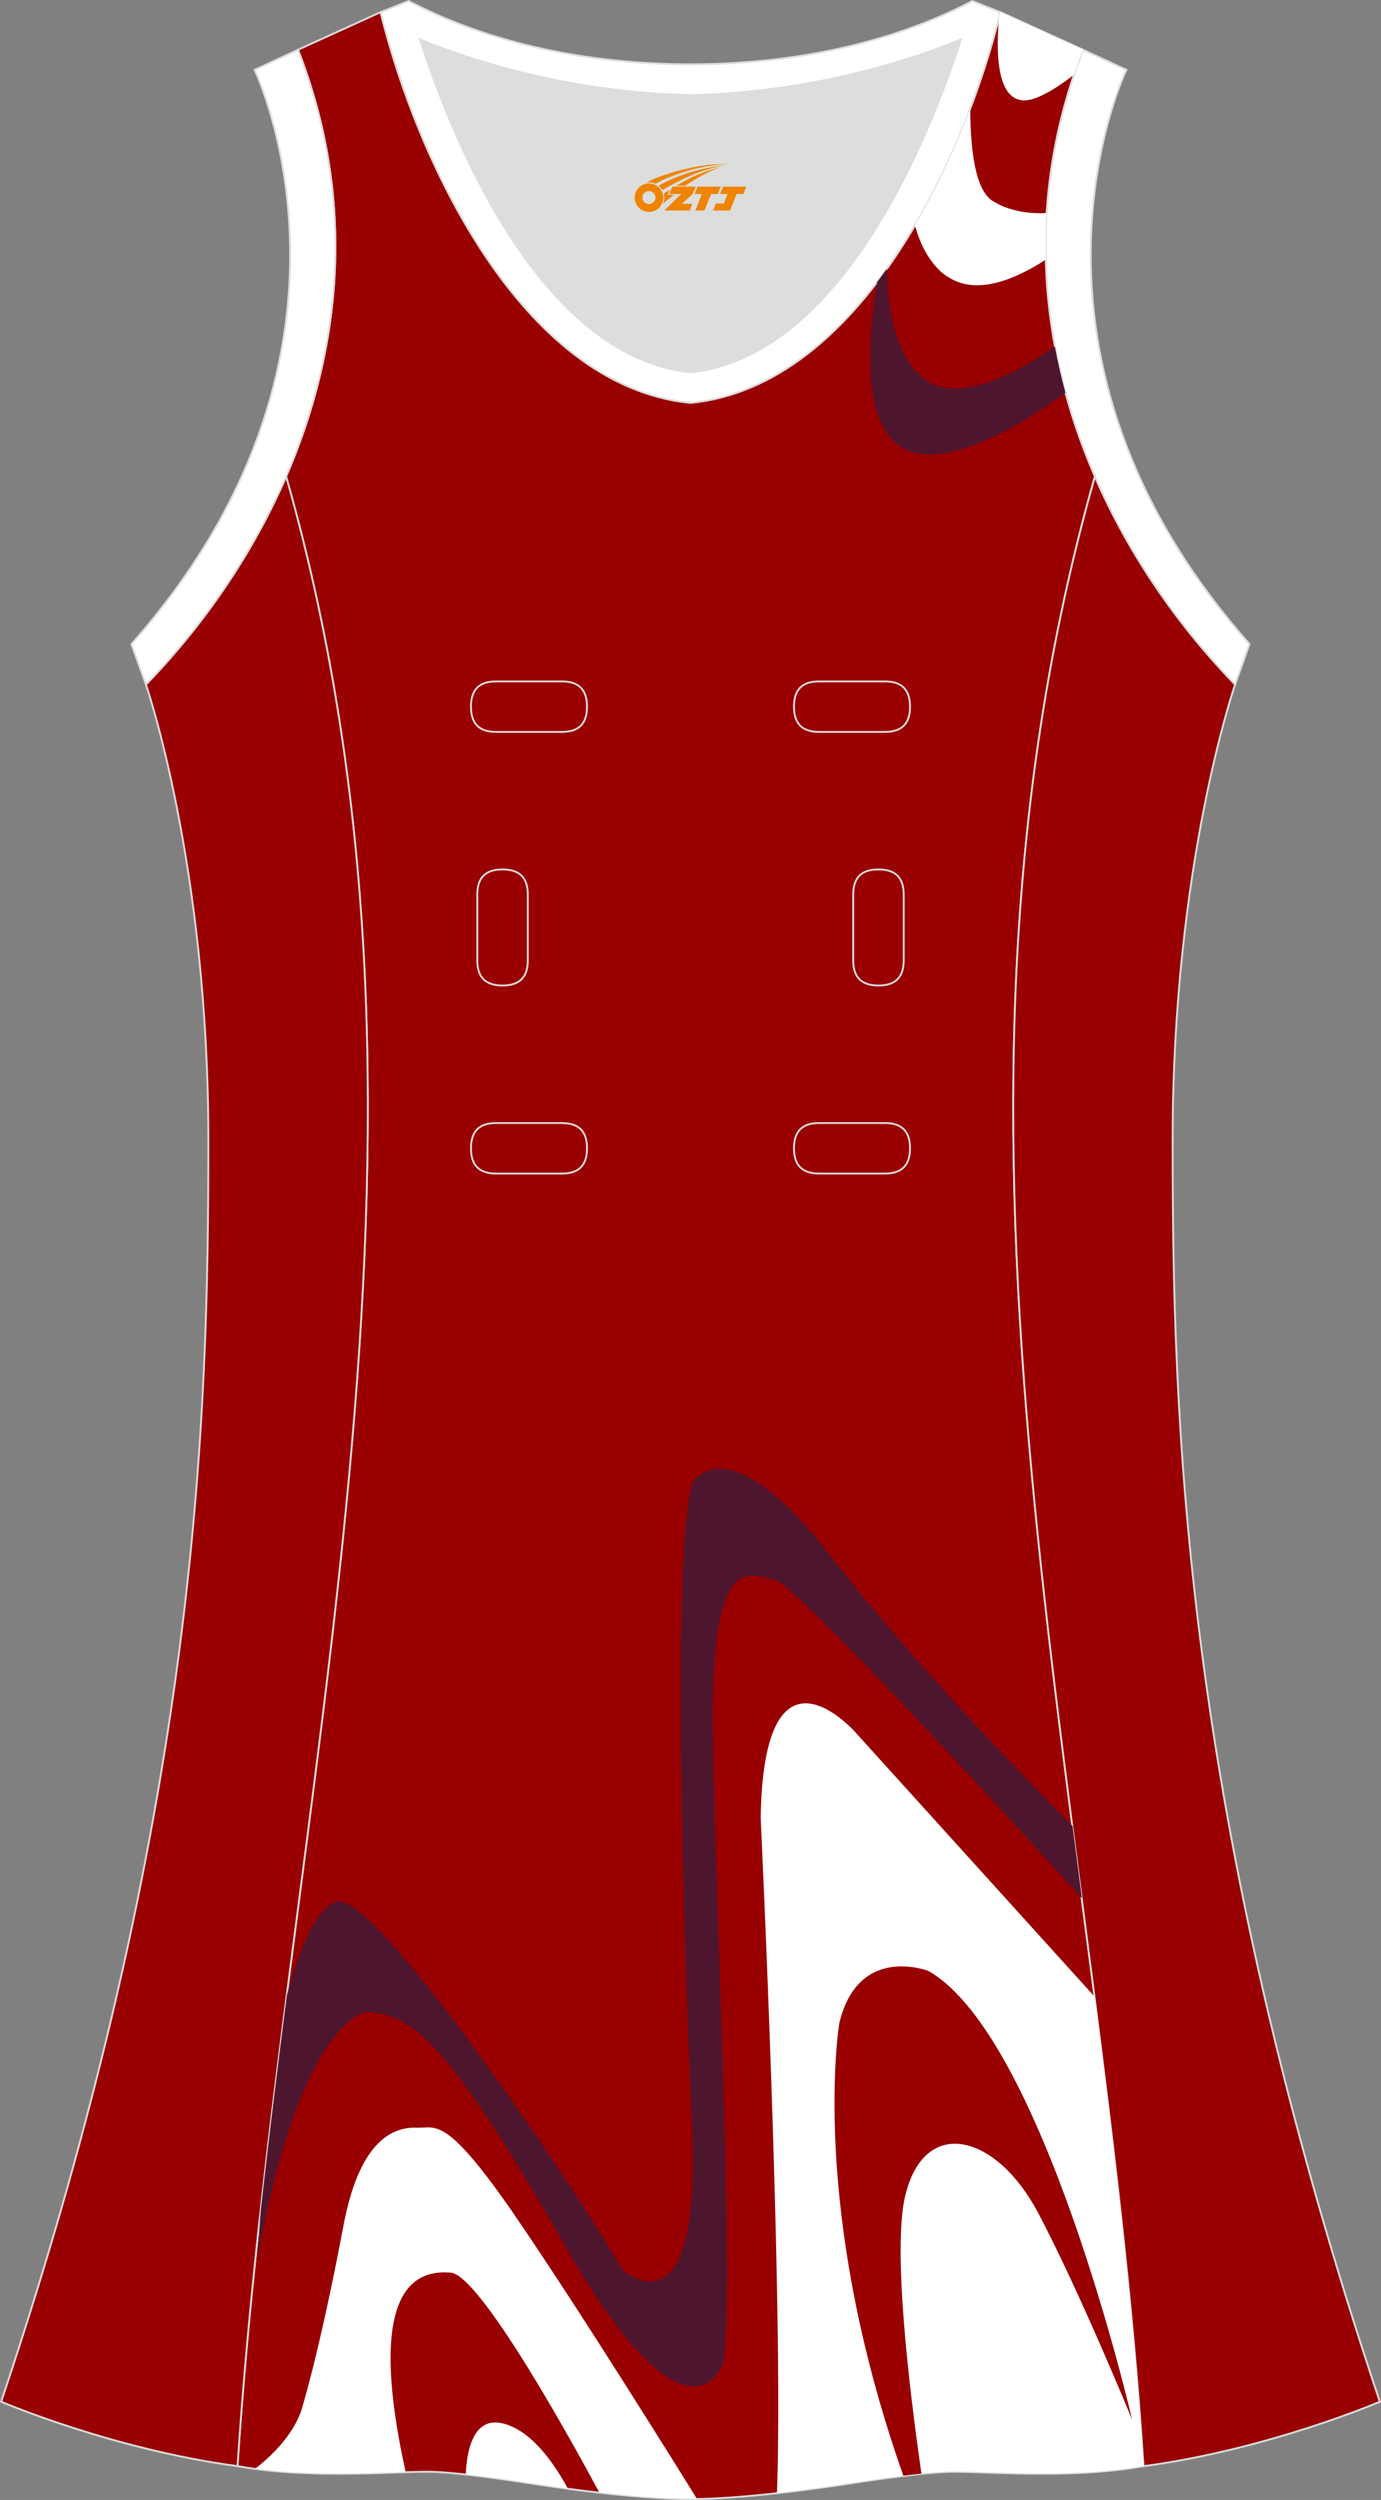
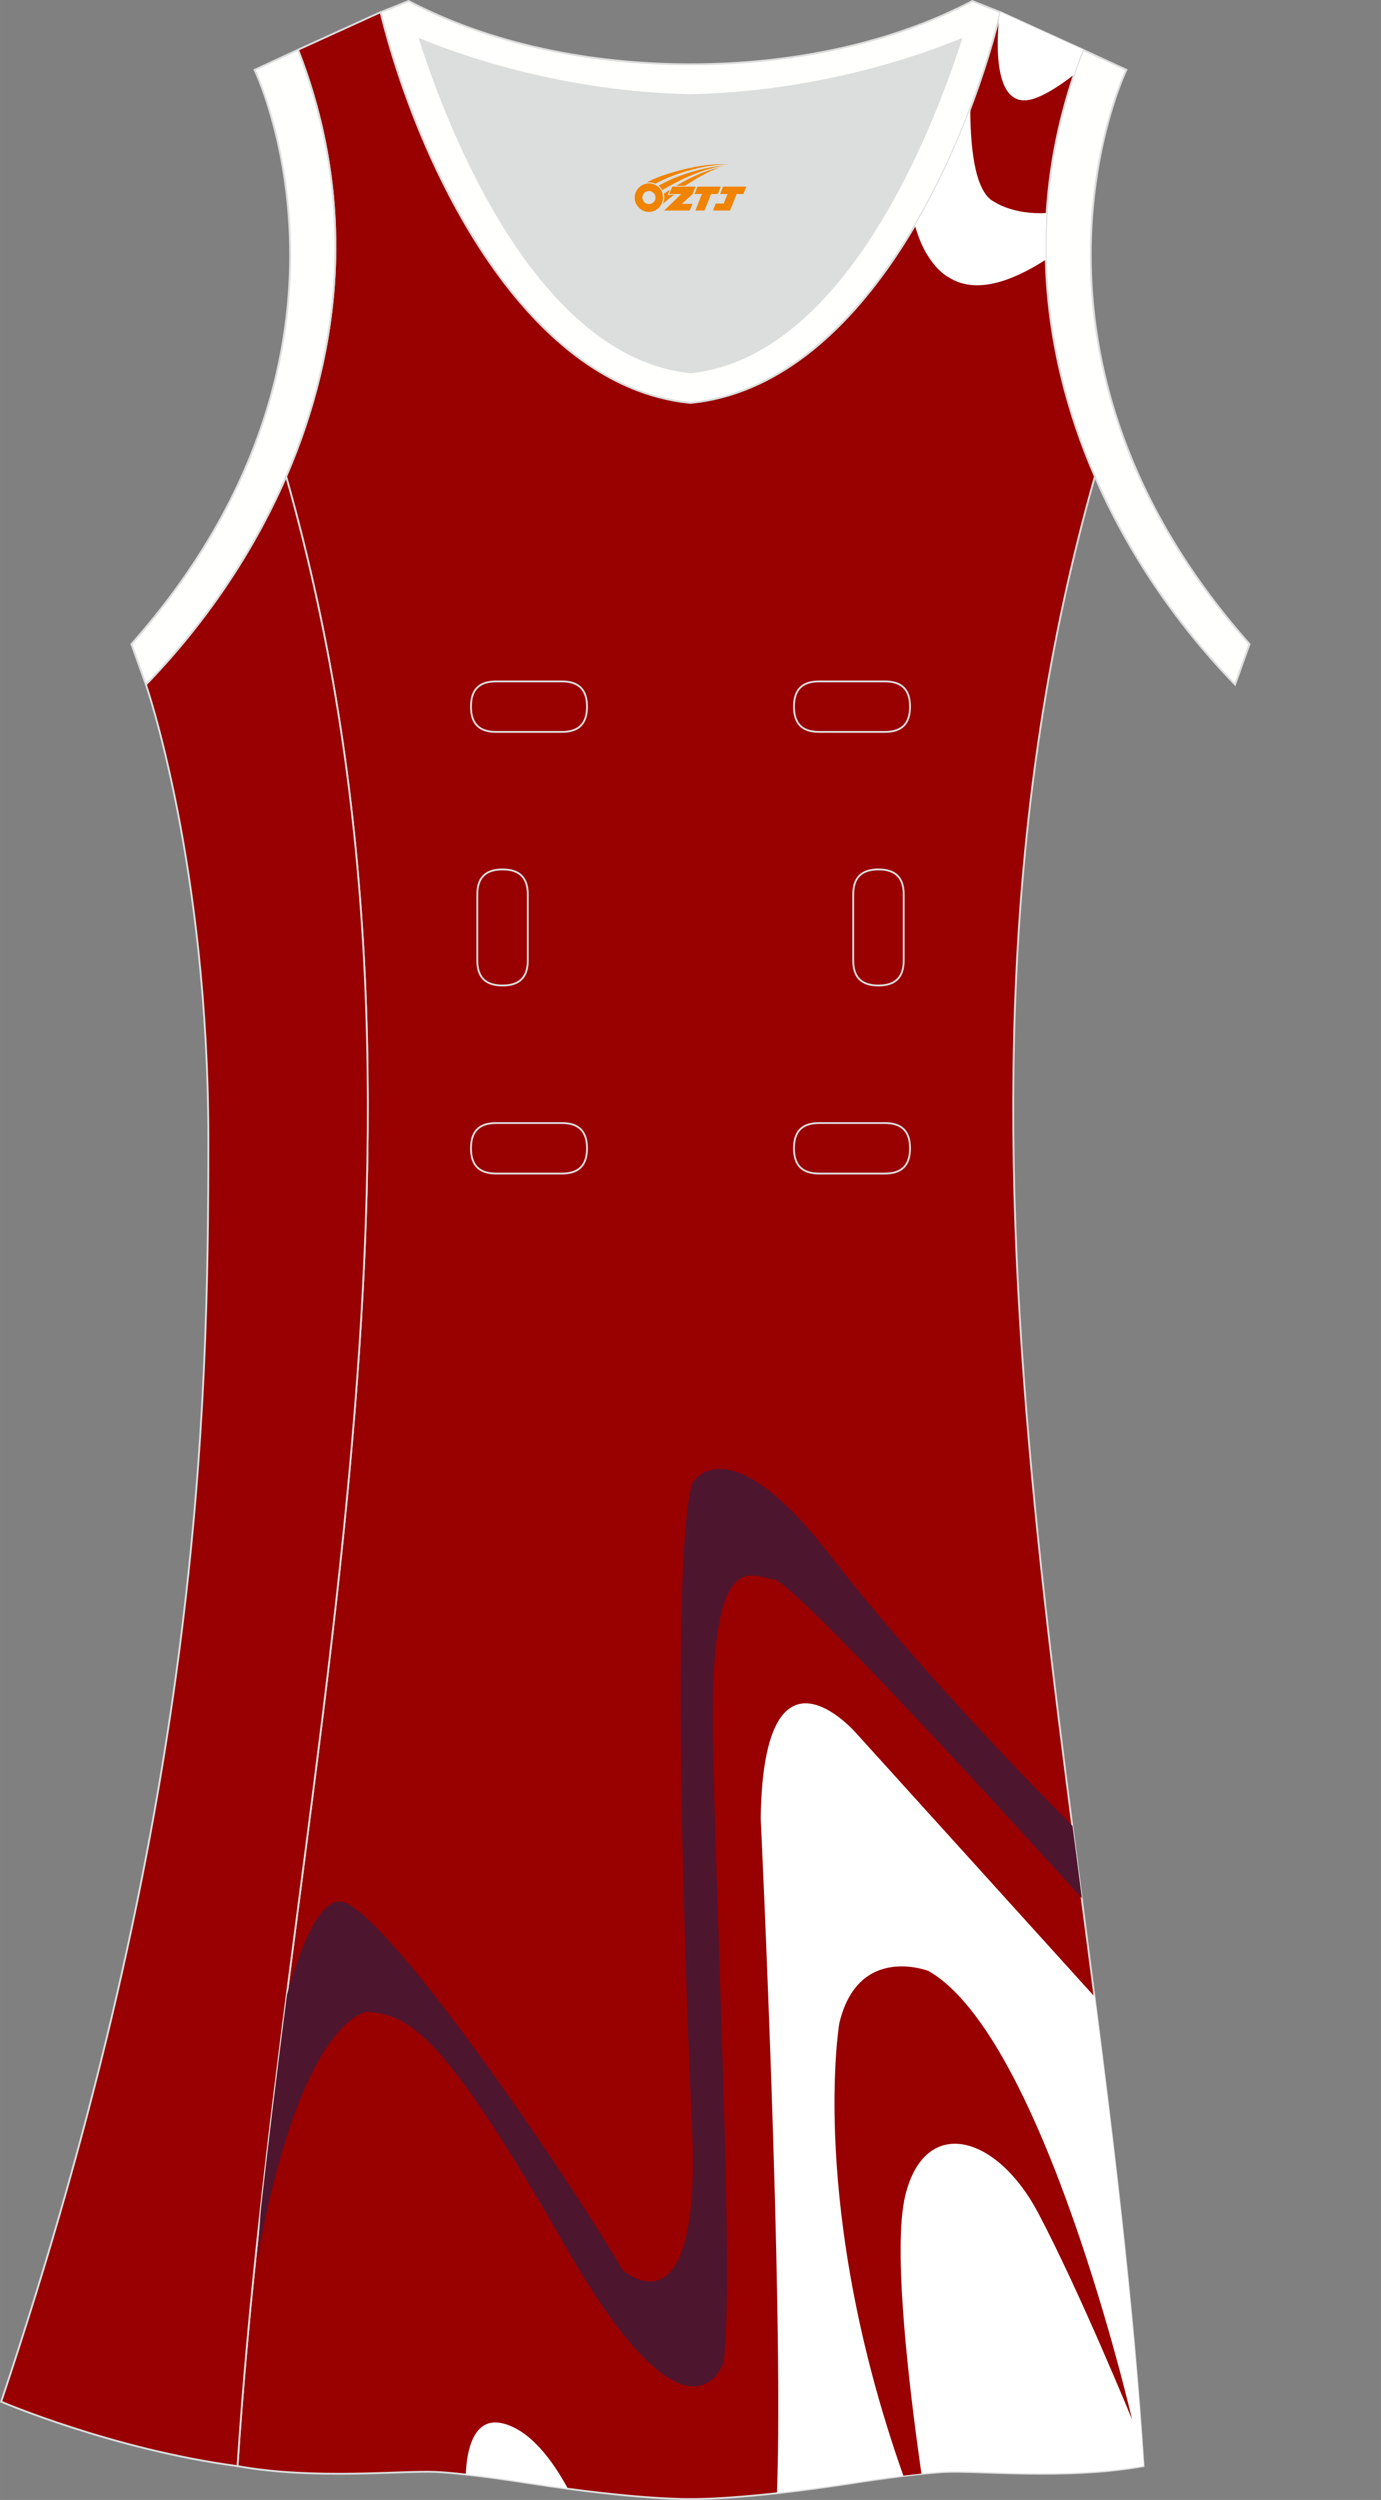
<svg xmlns="http://www.w3.org/2000/svg" version="1.1" id="图层_1" x="0px" y="0px" width="297.02px" height="537.6px" viewBox="0 0 297.01 537.59" enable-background="new 0 0 297.01 537.59" xml:space="preserve">
  <rect x="0" y="0" width="297.01" height="537.59" fill="#808080" stroke="none" />
  <g>
    <path fill="#FFFFFE" stroke="#DCDDDD" stroke-width="0.4" d="M232.91,10.7c-20.31,52.12,0.51,103.25,32.71,136.51l3.12-8.7   C214.23,76.97,241,17.53,242.26,15.02L232.91,10.7z" />
    <path fill="#DCDDDD" d="M90.32,8.49c6.35,19.73,25.2,68.13,58.18,71.59c32.98-3.46,51.83-51.86,58.18-71.59   c-9.72,3.99-31.2,11.39-58.18,11.98C121.52,19.87,100.04,12.48,90.32,8.49z" />
    <path fill="#FFFFFD" stroke="#DCDDDD" stroke-width="0.4" d="M81.83,2.63c7.69,31.39,30.1,80.3,66.52,84.01   c0.05,0,0.1-0.01,0.15-0.01c0.05,0,0.1,0.01,0.15,0.01c36.42-3.71,58.83-52.62,66.52-84.01l-6.05-2.41   c-17.68,9.28-39.1,13.6-60.62,13.61c-21.52-0.01-42.94-4.33-60.62-13.61L81.83,2.63L81.83,2.63z M148.5,80.07   c-32.98-3.46-51.83-51.86-58.18-71.59c9.72,3.99,31.2,11.39,58.18,11.98c26.98-0.59,48.46-7.98,58.18-11.98   C200.33,28.21,181.48,76.61,148.5,80.07z" />
    <path fill="#990000" stroke="#DCDDDD" stroke-width="0.4" stroke-miterlimit="22.926" d="M148.5,537.39   c0,0,10.9,0.28,34.98-3.45c0,0,12.74-2.03,19.79-2.38c7.05-0.34,26.09,1.74,42.67-1.25c-9.3-142.7-51.34-284.14-10.46-427.83   c-11.94-27.53-15.15-59.46-2.56-91.78l-17.74-8.08c-7.69,31.39-30.1,80.3-66.52,84.01l-0.15-0.01l-0.15,0.01   c-36.42-3.71-58.83-52.62-66.52-84.01L64.09,10.7c12.59,32.31,9.37,64.25-2.56,91.78c40.88,143.69-1.16,285.14-10.46,427.83   c16.57,3,35.62,0.91,42.67,1.25s19.79,2.38,19.79,2.38C137.6,537.66,148.5,537.39,148.5,537.39z" />
    <g>
      <path fill="#FFFFFF" d="M230.97,16.07c0.33-0.97,0.67-1.94,1.02-2.92c0.08-0.21,0.15-0.42,0.23-0.64    c0.06-0.16,0.12-0.32,0.18-0.49c0.17-0.44,0.33-0.89,0.51-1.33l-17.74-8.08c-0.1,0.41-0.21,0.82-0.31,1.24    c-0.87,9.36-0.1,20.5,8.22,17.11C225.33,20.06,228.06,18.35,230.97,16.07z" />
      <path fill="#FFFFFF" d="M224.91,55.84c-0.08-3.32-0.02-6.66,0.19-10.03c-7.14,0.4-11.14-2.34-11.14-2.34    c-3.92-1.81-5.25-9.99-5.29-20.08c-3.18,8.36-7.14,16.99-11.89,25.08c2.4,8.77,7.17,11.11,7.17,11.11    C209.74,63.37,217.58,60.56,224.91,55.84z" />
-       <path fill="#4E152E" d="M229.14,84.45c-0.89-3.27-1.65-6.57-2.27-9.92c-7.11,4.98-21,13.09-28.5,6.64    c-6.16-5.3-7.53-15.75-7.63-23.35c-0.68,0.96-1.38,1.9-2.09,2.83c-1.92,11.36-3.19,27.71,3.61,34.28    C201.32,103.7,222.33,89.48,229.14,84.45z" />
    </g>
    <path fill="#990002" stroke="#DCDDDD" stroke-width="0.4" stroke-miterlimit="22.926" d="M31.38,147.2   c0,0,13.43,38.68,13.43,97.97S42.84,389.36,0.25,516.46c0,0,24.02,10.29,50.83,13.85c9.3-142.69,51.34-284.14,10.46-427.83   C54.21,119.35,43.62,134.57,31.38,147.2z" />
-     <path fill="#990002" stroke="#DCDDDD" stroke-width="0.4" stroke-miterlimit="22.926" d="M265.63,147.21   c0,0-13.43,38.68-13.43,97.97s1.97,144.19,44.56,271.29c0,0-24.02,10.29-50.82,13.85c-9.3-142.69-51.34-284.14-10.46-427.83   C242.79,119.35,253.39,134.58,265.63,147.21z" />
    <path fill="#FFFFFE" stroke="#DCDDDD" stroke-width="0.4" d="M64.09,10.7c20.31,52.12-0.51,103.25-32.71,136.51l-3.12-8.7   C82.76,76.98,55.99,17.54,54.74,15.03L64.09,10.7z" />
-     <path fill="#FFFFFF" d="M54.91,530.85c11.74,1.58,24.14,0.97,32.33,0.71c-8.81-39.92,2.34-43.47,9.7-42.85   c6.36,0.53,26.2,36.56,31.94,47.25c13.42,1.52,19.64,1.37,19.64,1.37s0.45,0.01,1.36,0c-2.72-4.39-24.83-40.02-38.98-60.67   c-15.1-22.04-17.14-18.97-21.21-19.13c-10.89-0.42-14.46,13.84-15.85,21.21c-5.23,27.72-9.14,39.92-9.14,39.92   C62.9,523.47,59.09,527.57,54.91,530.85z" />
    <path fill="#FFFFFF" d="M167.1,536.07c4.57-0.5,10.03-1.21,16.41-2.19c0,0,12.74-2.03,19.79-2.38c7.05-0.35,26.09,1.74,42.67-1.25   c-2.2-33.68-6.21-67.29-10.54-100.87l-51.29-56.68c0,0-19.93-23.08-20.54,18.29C163.6,390.99,168.6,495.85,167.1,536.07z" />
    <path fill="#990000" d="M194.28,532.36c1.3-0.16,2.61-0.31,3.89-0.44c-2.75-19.14-6.22-48.6-3.46-59.85   c4.23-17.25,19.63-13.1,28.54,3.74c8.91,16.84,20.23,44.49,20.23,44.49s-19.02-82.33-43.79-96.46c0,0-15.1-5.93-19.18,11.23   C180.51,435.07,173.85,474.56,194.28,532.36z" />
    <path fill="#4E152E" d="M232.68,408.19c-0.68-5.18-1.35-10.36-2.02-15.54c-9.3-9.36-33.93-34.66-51.95-57.99   c-22.65-29.31-29.9-15.59-29.9-15.59c-5.44,21.21,0,137.84,0,137.84c2.27,46.78-14.95,31.19-14.95,31.19   c-9.97-17.46-52.54-80.46-61.15-79.21c-4.6,0.67-8.43,10.8-10.99,20.08c-2,15.54-3.94,31.09-5.66,46.65l-0.71,10.2   c9.36-51.98,23.56-53.22,23.56-53.22c9.06,0.83,16,3.74,42.73,50.52s33.97,24.95,33.97,24.95c2.27-16.84-1.36-89.19-2.26-132.85   c-0.91-43.66,8.15-36.18,13.14-35.55C170.96,340.21,222.51,396.96,232.68,408.19z" />
    <path fill="#FFFFFF" d="M100.18,532.06c6.46,0.72,13.37,1.82,13.37,1.82c3.07,0.47,5.92,0.88,8.56,1.23   c-3.38-6.21-8.12-12.51-13.91-13.97C101.57,519.47,100.35,527.58,100.18,532.06z" />
    <g>
      <path fill="none" stroke="#DCDDDD" stroke-width="0.4" stroke-miterlimit="22.926" d="M176.16,146.53c-3.64,0-5.4,1.77-5.4,5.43    c0,3.65,1.77,5.43,5.4,5.43h14.16c3.64,0,5.4-1.78,5.4-5.43s-1.77-5.43-5.4-5.43H176.16z" />
      <path fill="none" stroke="#DCDDDD" stroke-width="0.4" stroke-miterlimit="22.926" d="M106.69,146.53c-3.64,0-5.4,1.77-5.4,5.43    c0,3.65,1.77,5.43,5.4,5.43h14.16c3.64,0,5.4-1.78,5.4-5.43s-1.77-5.43-5.4-5.43H106.69z" />
      <path fill="none" stroke="#DCDDDD" stroke-width="0.4" stroke-miterlimit="22.926" d="M176.16,241.5c-3.64,0-5.4,1.78-5.4,5.43    s1.77,5.43,5.4,5.43h14.16c3.64,0,5.4-1.78,5.4-5.43s-1.77-5.43-5.4-5.43H176.16z" />
      <path fill="none" stroke="#DCDDDD" stroke-width="0.4" stroke-miterlimit="22.926" d="M106.69,241.5c-3.64,0-5.4,1.78-5.4,5.43    s1.77,5.43,5.4,5.43h14.16c3.64,0,5.4-1.78,5.4-5.43s-1.77-5.43-5.4-5.43H106.69z" />
      <path fill="none" stroke="#DCDDDD" stroke-width="0.4" stroke-miterlimit="22.926" d="M102.65,206.52c0,3.64,1.77,5.4,5.43,5.4    c3.65,0,5.43-1.77,5.43-5.4v-14.16c0-3.64-1.78-5.4-5.43-5.4s-5.43,1.77-5.43,5.4V206.52z" />
      <path fill="none" stroke="#DCDDDD" stroke-width="0.4" stroke-miterlimit="22.926" d="M194.36,192.36c0-3.64-1.78-5.4-5.43-5.4    s-5.43,1.77-5.43,5.4v14.16c0,3.64,1.78,5.4,5.43,5.4s5.43-1.77,5.43-5.4V192.36z" />
    </g>
  </g>
  <g id="图层_x0020_1">
-     <path fill="#F08300" d="M136.68,43.53c0.416,1.136,1.472,1.984,2.752,2.032c0.144,0,0.304,0,0.448-0.016h0.016   c0.016,0,0.064,0,0.128-0.016c0.032,0,0.048-0.016,0.08-0.016c0.064-0.016,0.144-0.032,0.224-0.048c0.016,0,0.016,0,0.032,0   c0.192-0.048,0.4-0.112,0.576-0.208c0.192-0.096,0.4-0.224,0.608-0.384c0.672-0.56,1.104-1.408,1.104-2.352   c0-0.224-0.032-0.448-0.08-0.672l0,0C142.52,41.65,142.47,41.48,142.39,41.3C141.92,40.21,140.84,39.45,139.57,39.45C137.88,39.45,136.5,40.82,136.5,42.52C136.5,42.87,136.56,43.21,136.68,43.53L136.68,43.53L136.68,43.53z M140.98,42.55L140.98,42.55C140.95,43.33,140.29,43.93,139.51,43.89C138.72,43.86,138.13,43.21,138.16,42.42c0.032-0.784,0.688-1.376,1.472-1.344   C140.4,41.11,141.01,41.78,140.98,42.55L140.98,42.55z" />
+     <path fill="#F08300" d="M136.68,43.53c0.416,1.136,1.472,1.984,2.752,2.032c0.144,0,0.304,0,0.448-0.016h0.016   c0.016,0,0.064,0,0.128-0.016c0.064-0.016,0.144-0.032,0.224-0.048c0.016,0,0.016,0,0.032,0   c0.192-0.048,0.4-0.112,0.576-0.208c0.192-0.096,0.4-0.224,0.608-0.384c0.672-0.56,1.104-1.408,1.104-2.352   c0-0.224-0.032-0.448-0.08-0.672l0,0C142.52,41.65,142.47,41.48,142.39,41.3C141.92,40.21,140.84,39.45,139.57,39.45C137.88,39.45,136.5,40.82,136.5,42.52C136.5,42.87,136.56,43.21,136.68,43.53L136.68,43.53L136.68,43.53z M140.98,42.55L140.98,42.55C140.95,43.33,140.29,43.93,139.51,43.89C138.72,43.86,138.13,43.21,138.16,42.42c0.032-0.784,0.688-1.376,1.472-1.344   C140.4,41.11,141.01,41.78,140.98,42.55L140.98,42.55z" />
    <polygon fill="#F08300" points="155.01,40.13 ,154.37,41.72 ,152.93,41.72 ,151.51,45.27 ,149.56,45.27 ,150.96,41.72 ,149.38,41.72    ,150.02,40.13" />
    <path fill="#F08300" d="M156.98,35.4c-1.008-0.096-3.024-0.144-5.056,0.112c-2.416,0.304-5.152,0.912-7.616,1.664   C142.26,37.78,140.39,38.5,139.04,39.27C139.24,39.24,139.43,39.22,139.62,39.22c0.48,0,0.944,0.112,1.36,0.288   C145.08,37.19,152.28,35.14,156.98,35.4L156.98,35.4L156.98,35.4z" />
    <path fill="#F08300" d="M142.45,40.87c4-2.368,8.88-4.672,13.488-5.248c-4.608,0.288-10.224,2-14.288,4.304   C141.97,40.18,142.24,40.5,142.45,40.87C142.45,40.87,142.45,40.87,142.45,40.87z" />
    <polygon fill="#F08300" points="160.5,40.13 ,159.88,41.72 ,158.42,41.72 ,157.01,45.27 ,156.55,45.27 ,155.04,45.27 ,153.35,45.27    ,153.94,43.77 ,155.65,43.77 ,156.47,41.72 ,154.88,41.72 ,155.52,40.13" />
    <polygon fill="#F08300" points="149.59,40.13 ,148.95,41.72 ,146.66,43.83 ,148.92,43.83 ,148.34,45.27 ,142.85,45.27 ,146.52,41.72    ,143.94,41.72 ,144.58,40.13" />
    <path fill="#F08300" d="M154.87,35.99c-3.376,0.752-6.464,2.192-9.424,3.952h1.888C149.76,38.37,152.1,36.94,154.87,35.99z    M144.07,40.81C143.44,41.19,143.38,41.24,142.77,41.65c0.064,0.256,0.112,0.544,0.112,0.816c0,0.496-0.112,0.976-0.32,1.392   c0.176-0.16,0.32-0.304,0.432-0.4c0.272-0.24,0.768-0.64,1.6-1.296l0.32-0.256H143.59l0,0L144.07,40.81L144.07,40.81L144.07,40.81z" />
  </g>
</svg>